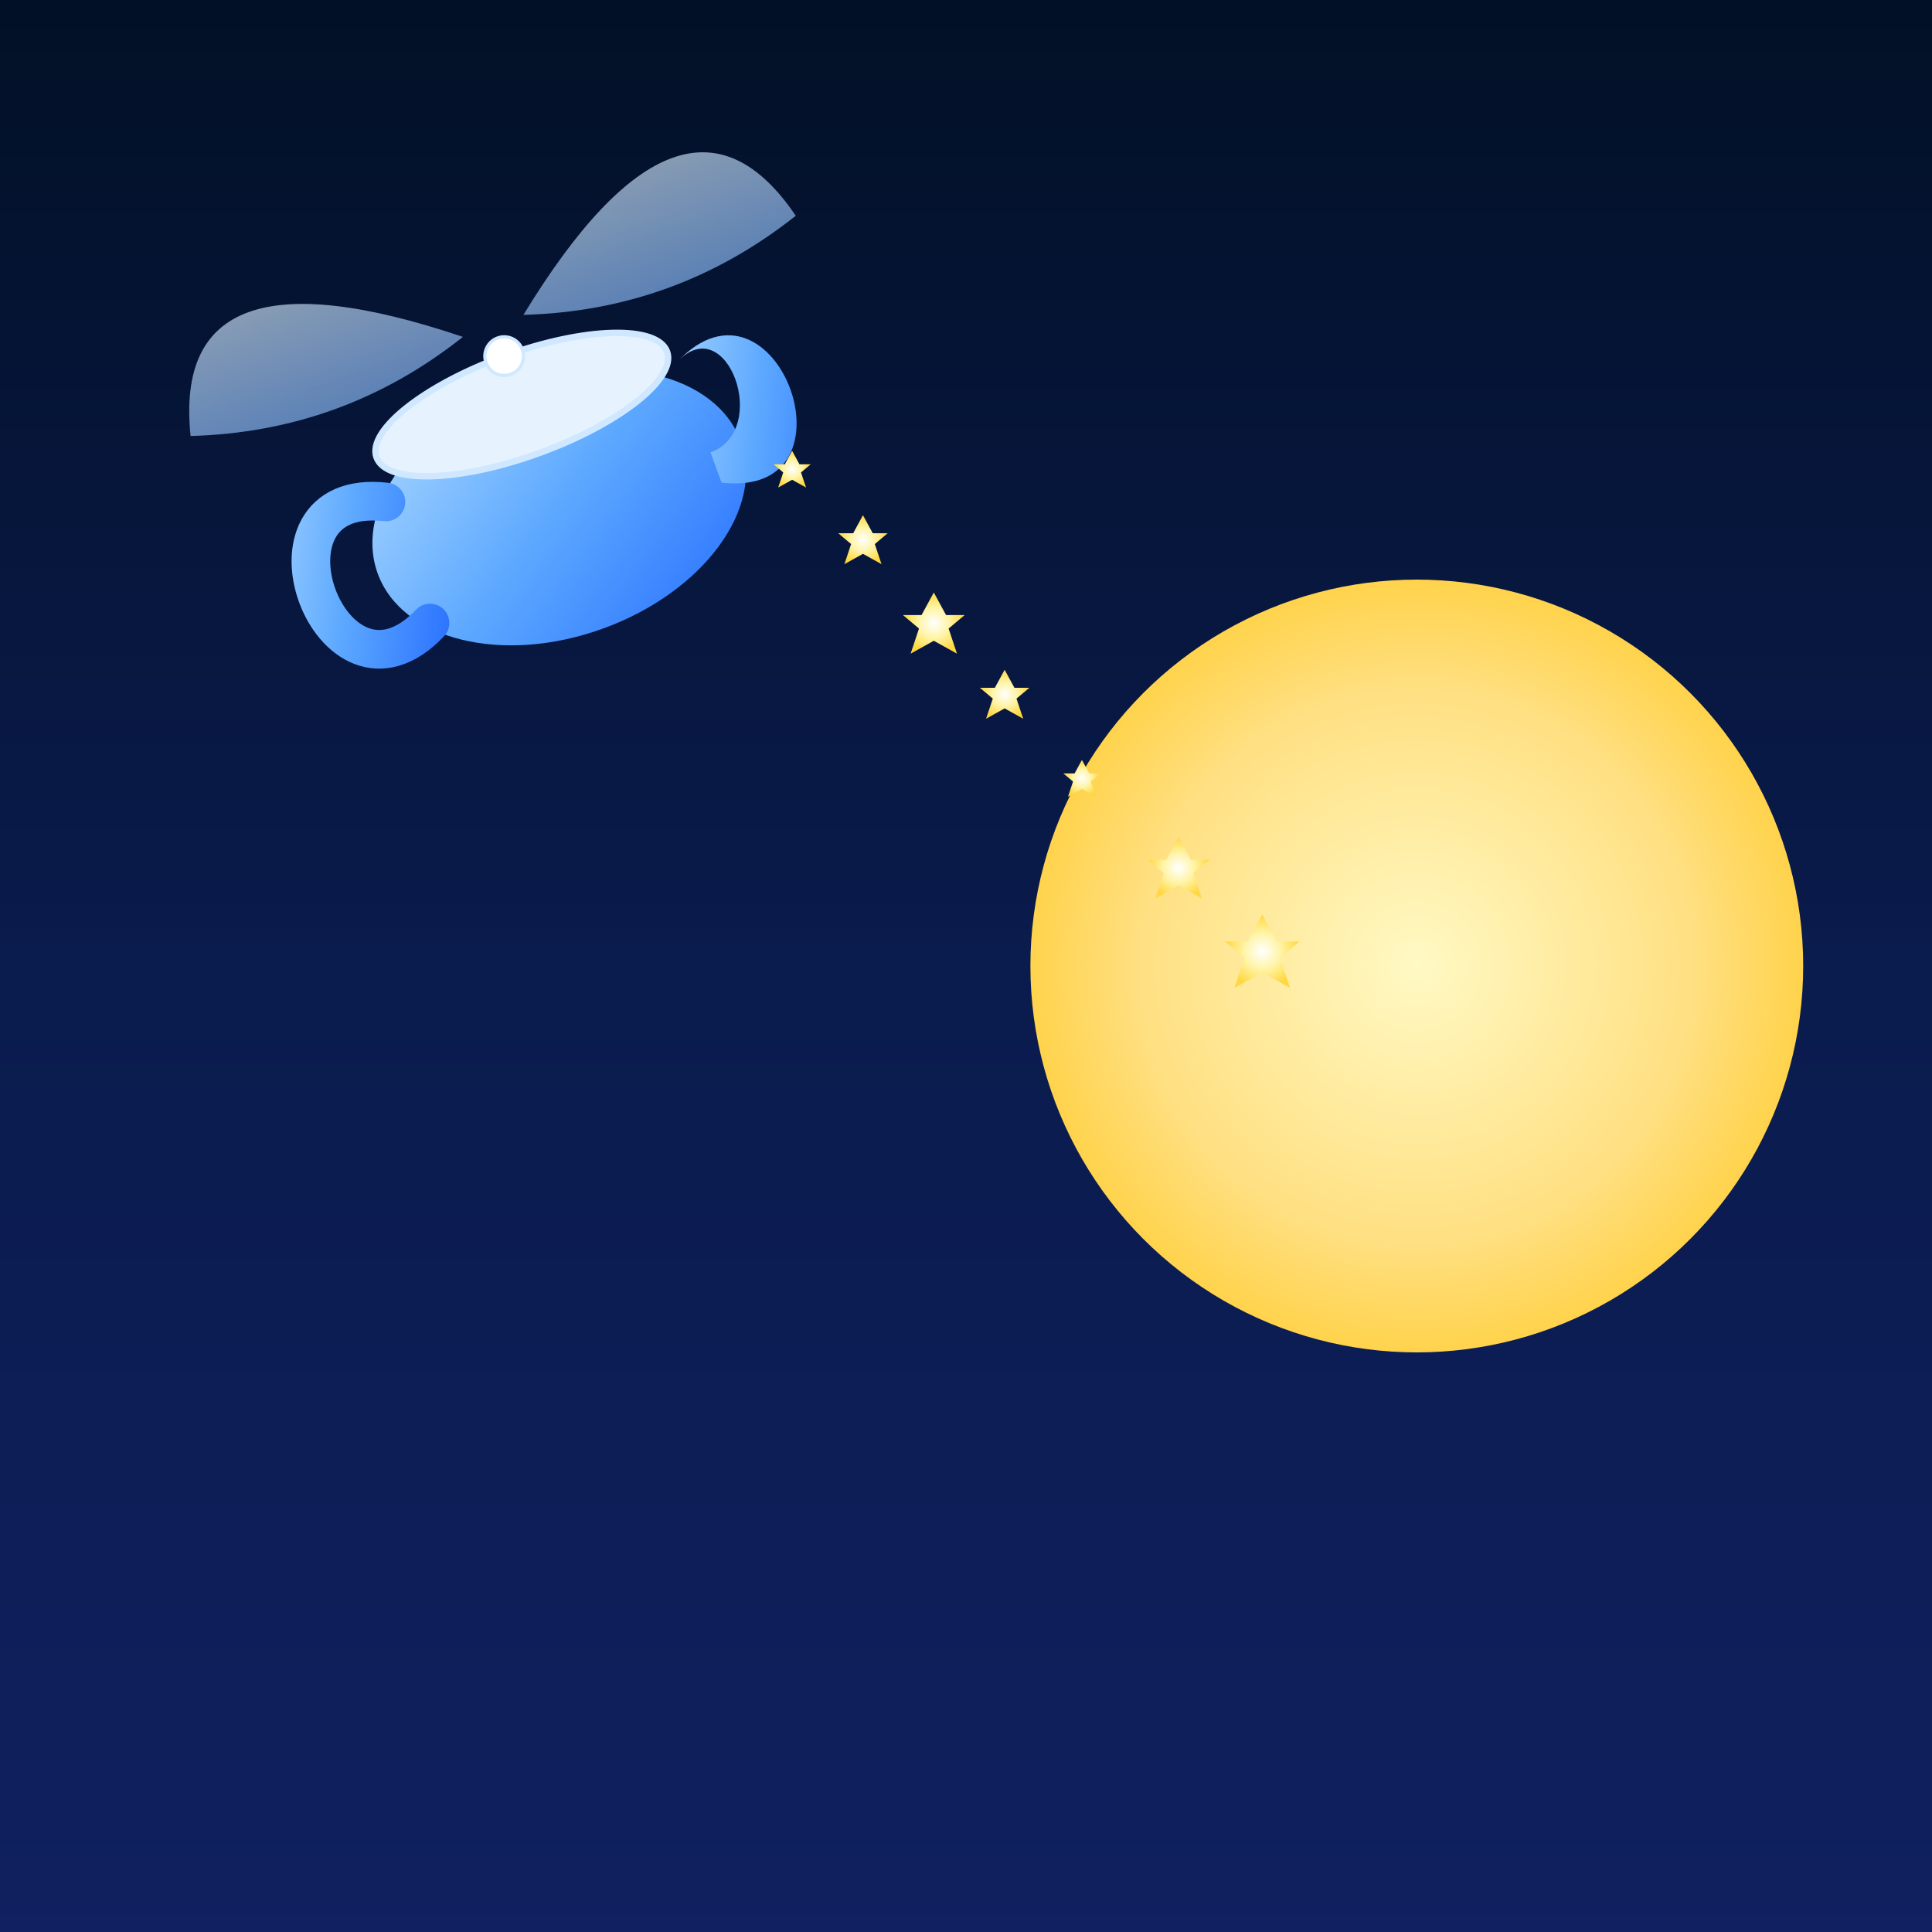
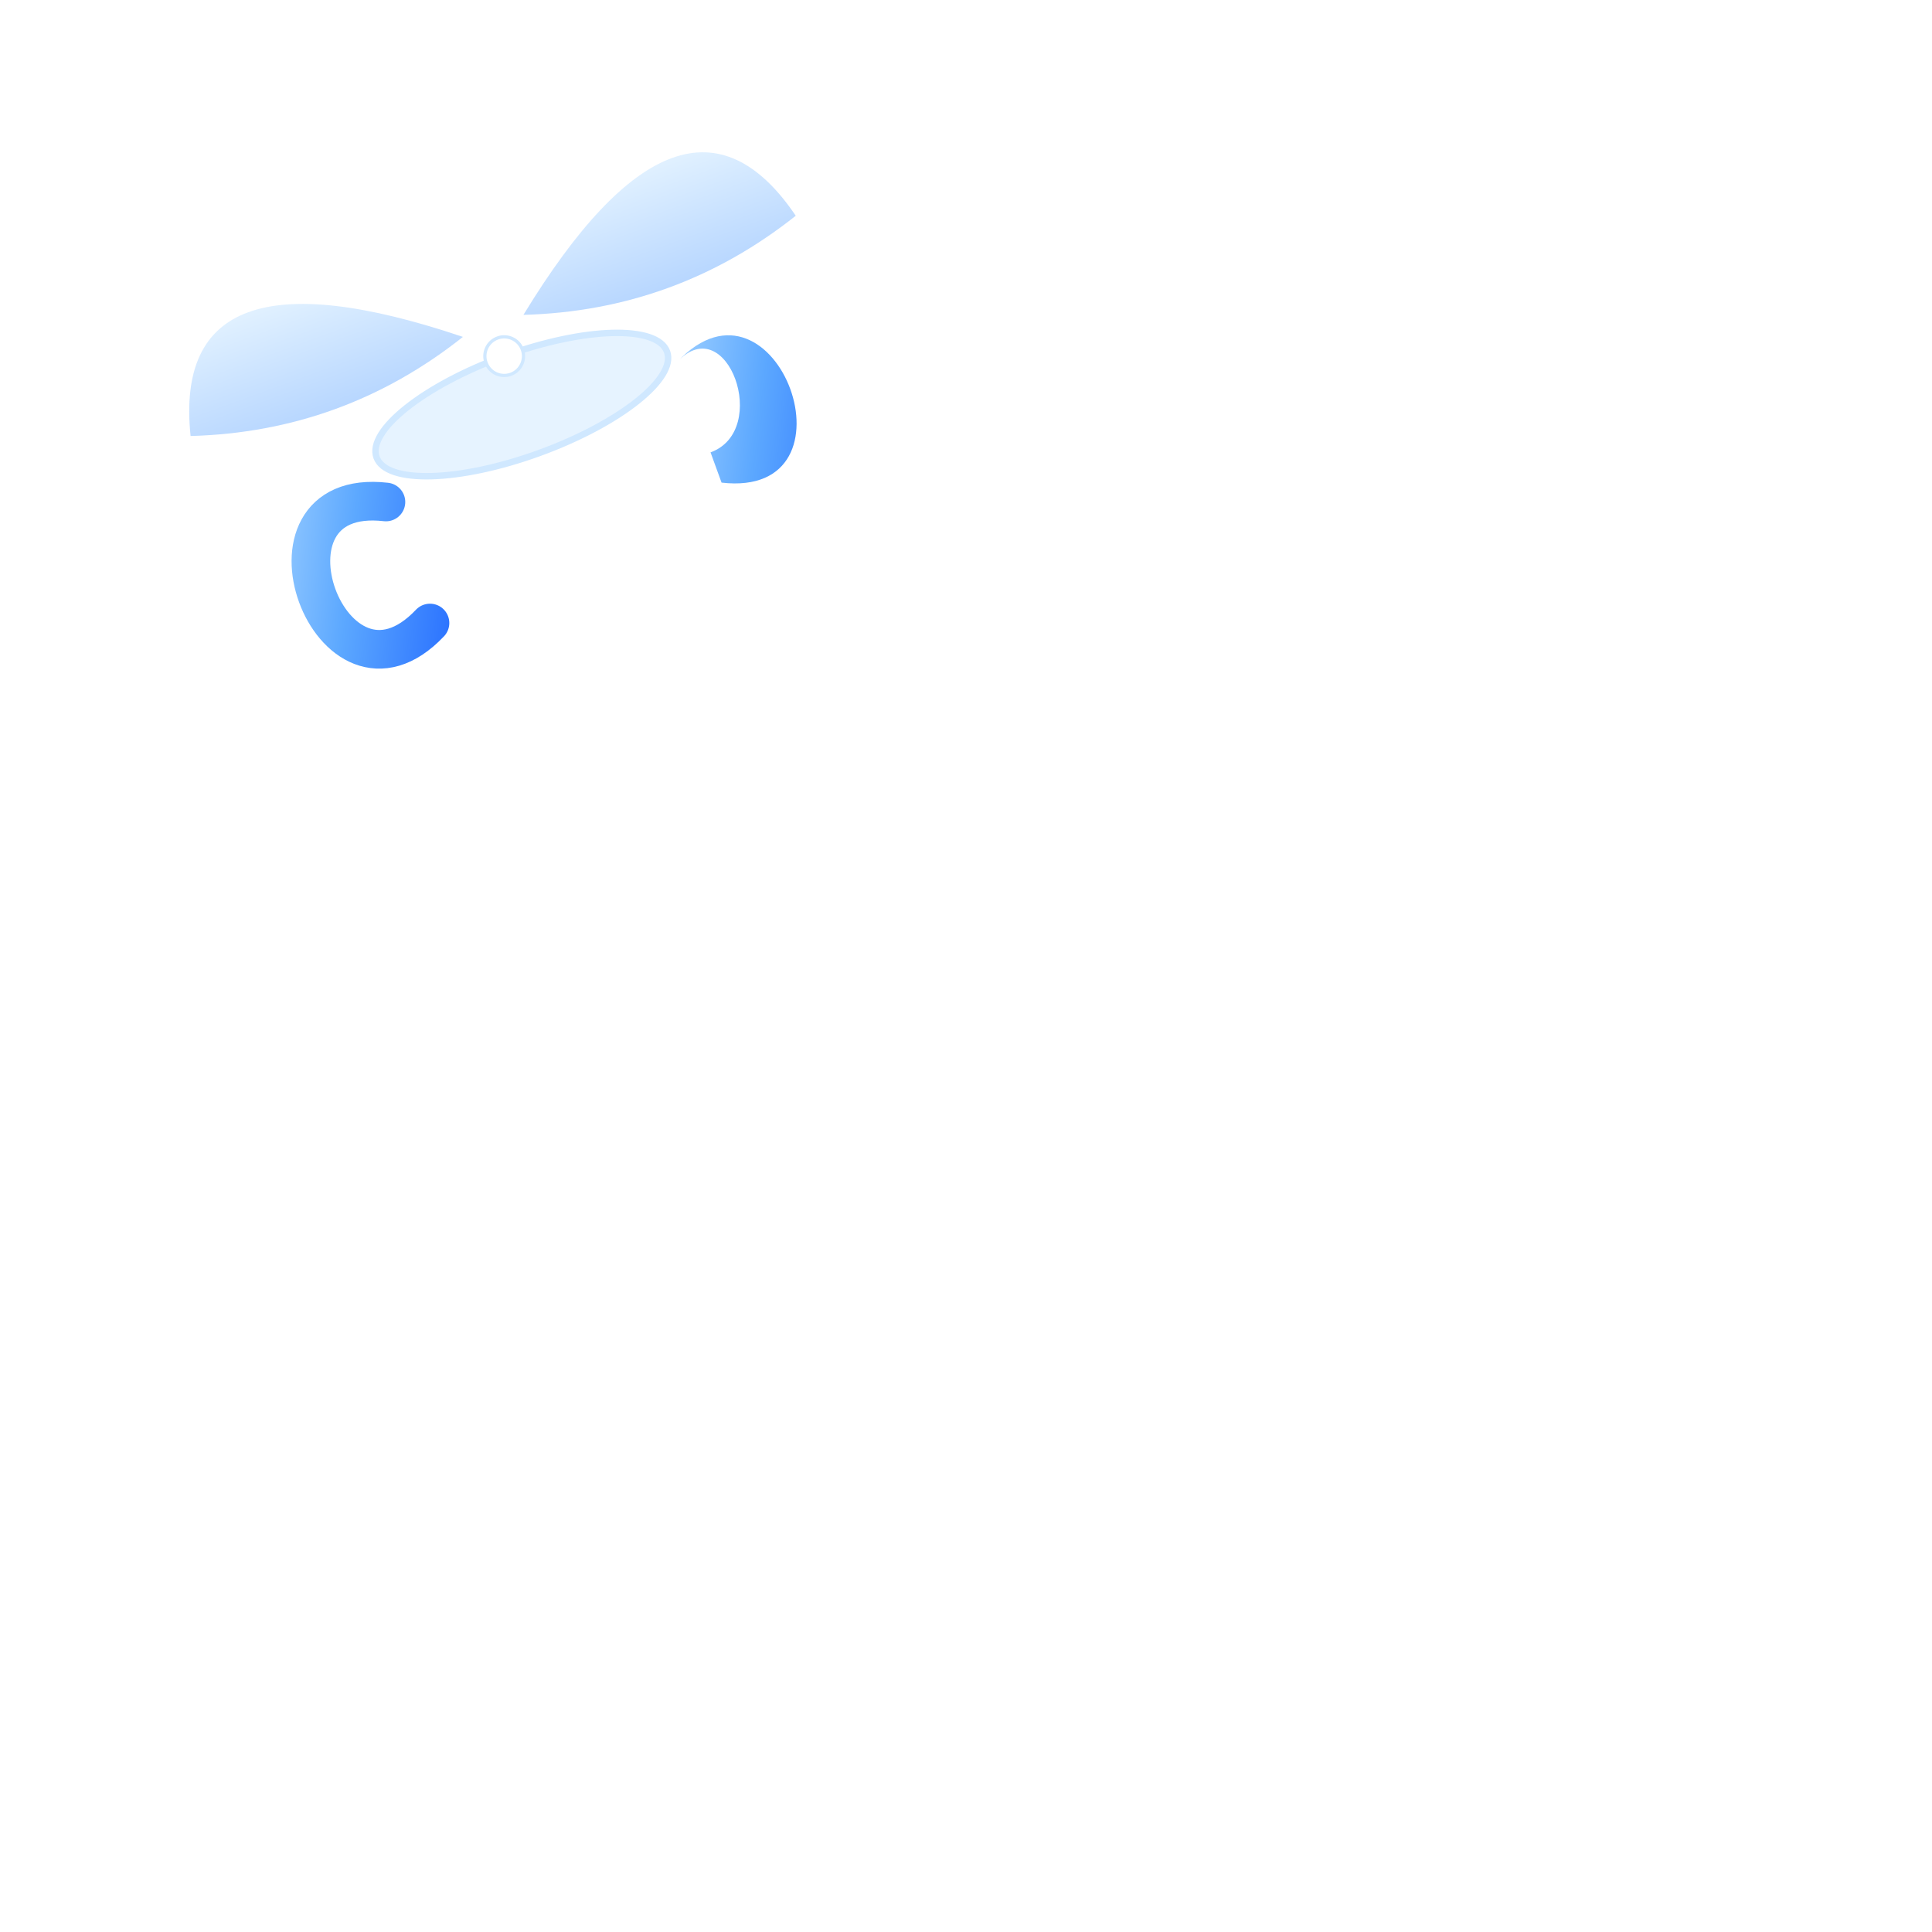
<svg xmlns="http://www.w3.org/2000/svg" viewBox="0 0 300 300">
  <defs>
    <linearGradient id="skyGrad" x1="0%" y1="0%" x2="0%" y2="100%">
      <stop offset="0%" stop-color="#021026" />
      <stop offset="50%" stop-color="#0a1b4d" />
      <stop offset="100%" stop-color="#102060" />
    </linearGradient>
    <radialGradient id="moonGrad" cx="50%" cy="50%" r="60%">
      <stop offset="0%" stop-color="#fff9c4" />
      <stop offset="60%" stop-color="#ffe082" />
      <stop offset="100%" stop-color="#ffca28" />
    </radialGradient>
    <linearGradient id="potGrad" x1="0%" y1="0%" x2="100%" y2="100%">
      <stop offset="0%" stop-color="#aed9ff" />
      <stop offset="50%" stop-color="#5ca8ff" />
      <stop offset="100%" stop-color="#2970ff" />
    </linearGradient>
    <linearGradient id="wingGrad" x1="0%" y1="0%" x2="0%" y2="100%">
      <stop offset="0%" stop-color="#e0f3ff" stop-opacity="0.8" />
      <stop offset="100%" stop-color="#8bbdff" stop-opacity="0.8" />
    </linearGradient>
    <radialGradient id="starGrad" cx="50%" cy="50%" r="50%">
      <stop offset="0%" stop-color="#ffffff" />
      <stop offset="50%" stop-color="#fff4a6" />
      <stop offset="100%" stop-color="#ffd740" />
    </radialGradient>
    <filter id="starGlow" x="-200%" y="-200%" width="400%" height="400%">
      <feGaussianBlur stdDeviation="1.5" result="blur" />
      <feMerge>
        <feMergeNode in="blur" />
        <feMergeNode in="SourceGraphic" />
      </feMerge>
    </filter>
    <mask id="crescentMask">
      <rect width="300" height="300" fill="black" />
      <circle cx="220" cy="150" r="60" fill="white" />
      <circle cx="245" cy="140" r="50" fill="black" />
    </mask>
    <symbol id="starSymbol" viewBox="-5 -5 10 10">
-       <polygon points="0,-5 1.9,-1.5 4.8,-1.5 2.3,0.6 3.6,4.5 0,2.5 -3.6,4.5 -2.3,0.6 -4.8,-1.5 -1.9,-1.5" fill="url(#starGrad)" />
-     </symbol>
+       </symbol>
  </defs>
-   <rect width="300" height="300" fill="url(#skyGrad)" />
-   <circle cx="220" cy="150" r="60" fill="url(#moonGrad)" mask="url(#crescentMask)" filter="url(#starGlow)" />
  <g transform="translate(80 60) rotate(-20)">
    <path d="M-5 -10 C-30 -30 -45 -30 -50 -10 C-35 -5 -20 -5 -5 -10 Z" fill="url(#wingGrad)" opacity="0.8" />
    <path d="M5 -10 C30 -30 45 -30 50 -10 C35 -5 20 -5 5 -10 Z" fill="url(#wingGrad)" opacity="0.8" />
-     <ellipse cx="0" cy="20" rx="30" ry="20" fill="url(#potGrad)" />
    <ellipse cx="0" cy="3" rx="24" ry="8" fill="#e6f3ff" stroke="#d0e8ff" stroke-width="1" />
    <circle cx="0" cy="-5" r="3" fill="#ffffff" stroke="#d0e8ff" stroke-width="0.5" />
    <path d="M25 5 C45 -5 45 35 25 25 L25 20 C35 20 35 0 25 5 Z" fill="url(#potGrad)" />
    <path d="M-25 10 C-45 0 -45 40 -25 30" fill="none" stroke="url(#potGrad)" stroke-width="6" stroke-linecap="round" />
  </g>
  <g filter="url(#starGlow)">
    <use href="#starSymbol" x="120" y="70" width="6" height="6" />
    <use href="#starSymbol" x="130" y="80" width="8" height="8" />
    <use href="#starSymbol" x="140" y="92" width="10" height="10" />
    <use href="#starSymbol" x="152" y="104" width="8" height="8" />
    <use href="#starSymbol" x="165" y="118" width="6" height="6" />
    <use href="#starSymbol" x="178" y="130" width="10" height="10" />
    <use href="#starSymbol" x="190" y="142" width="12" height="12" />
  </g>
</svg>